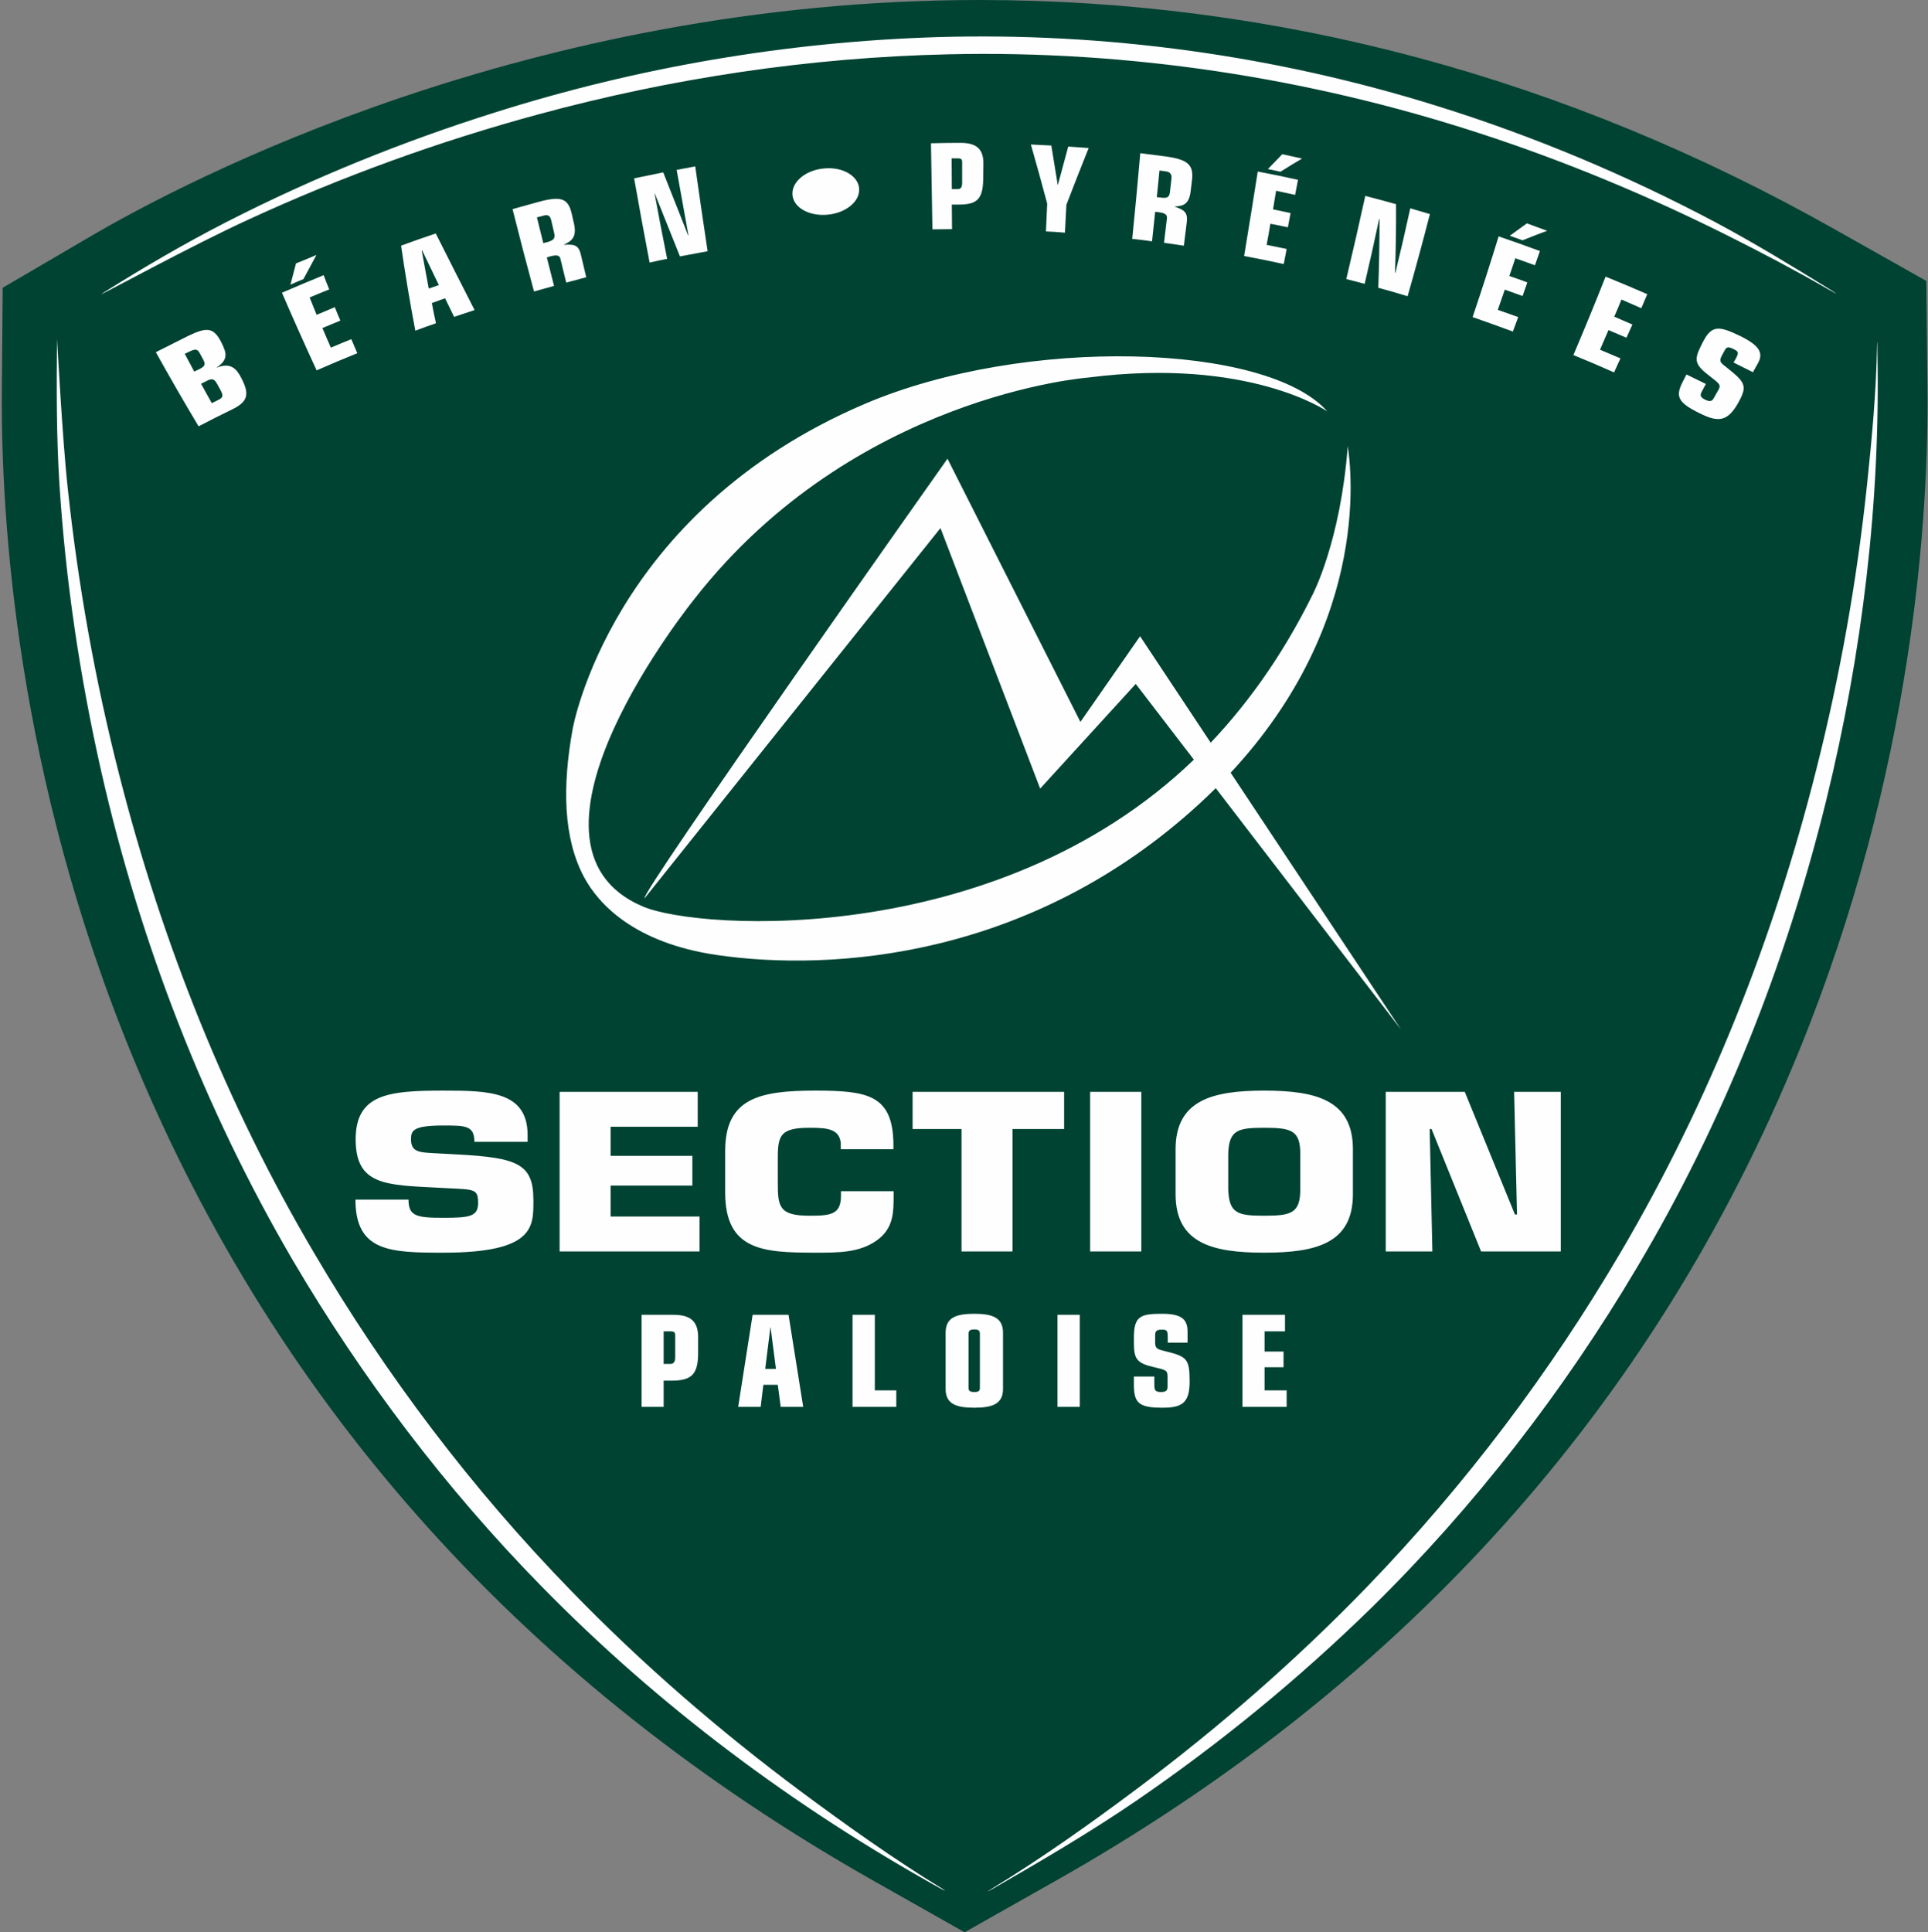
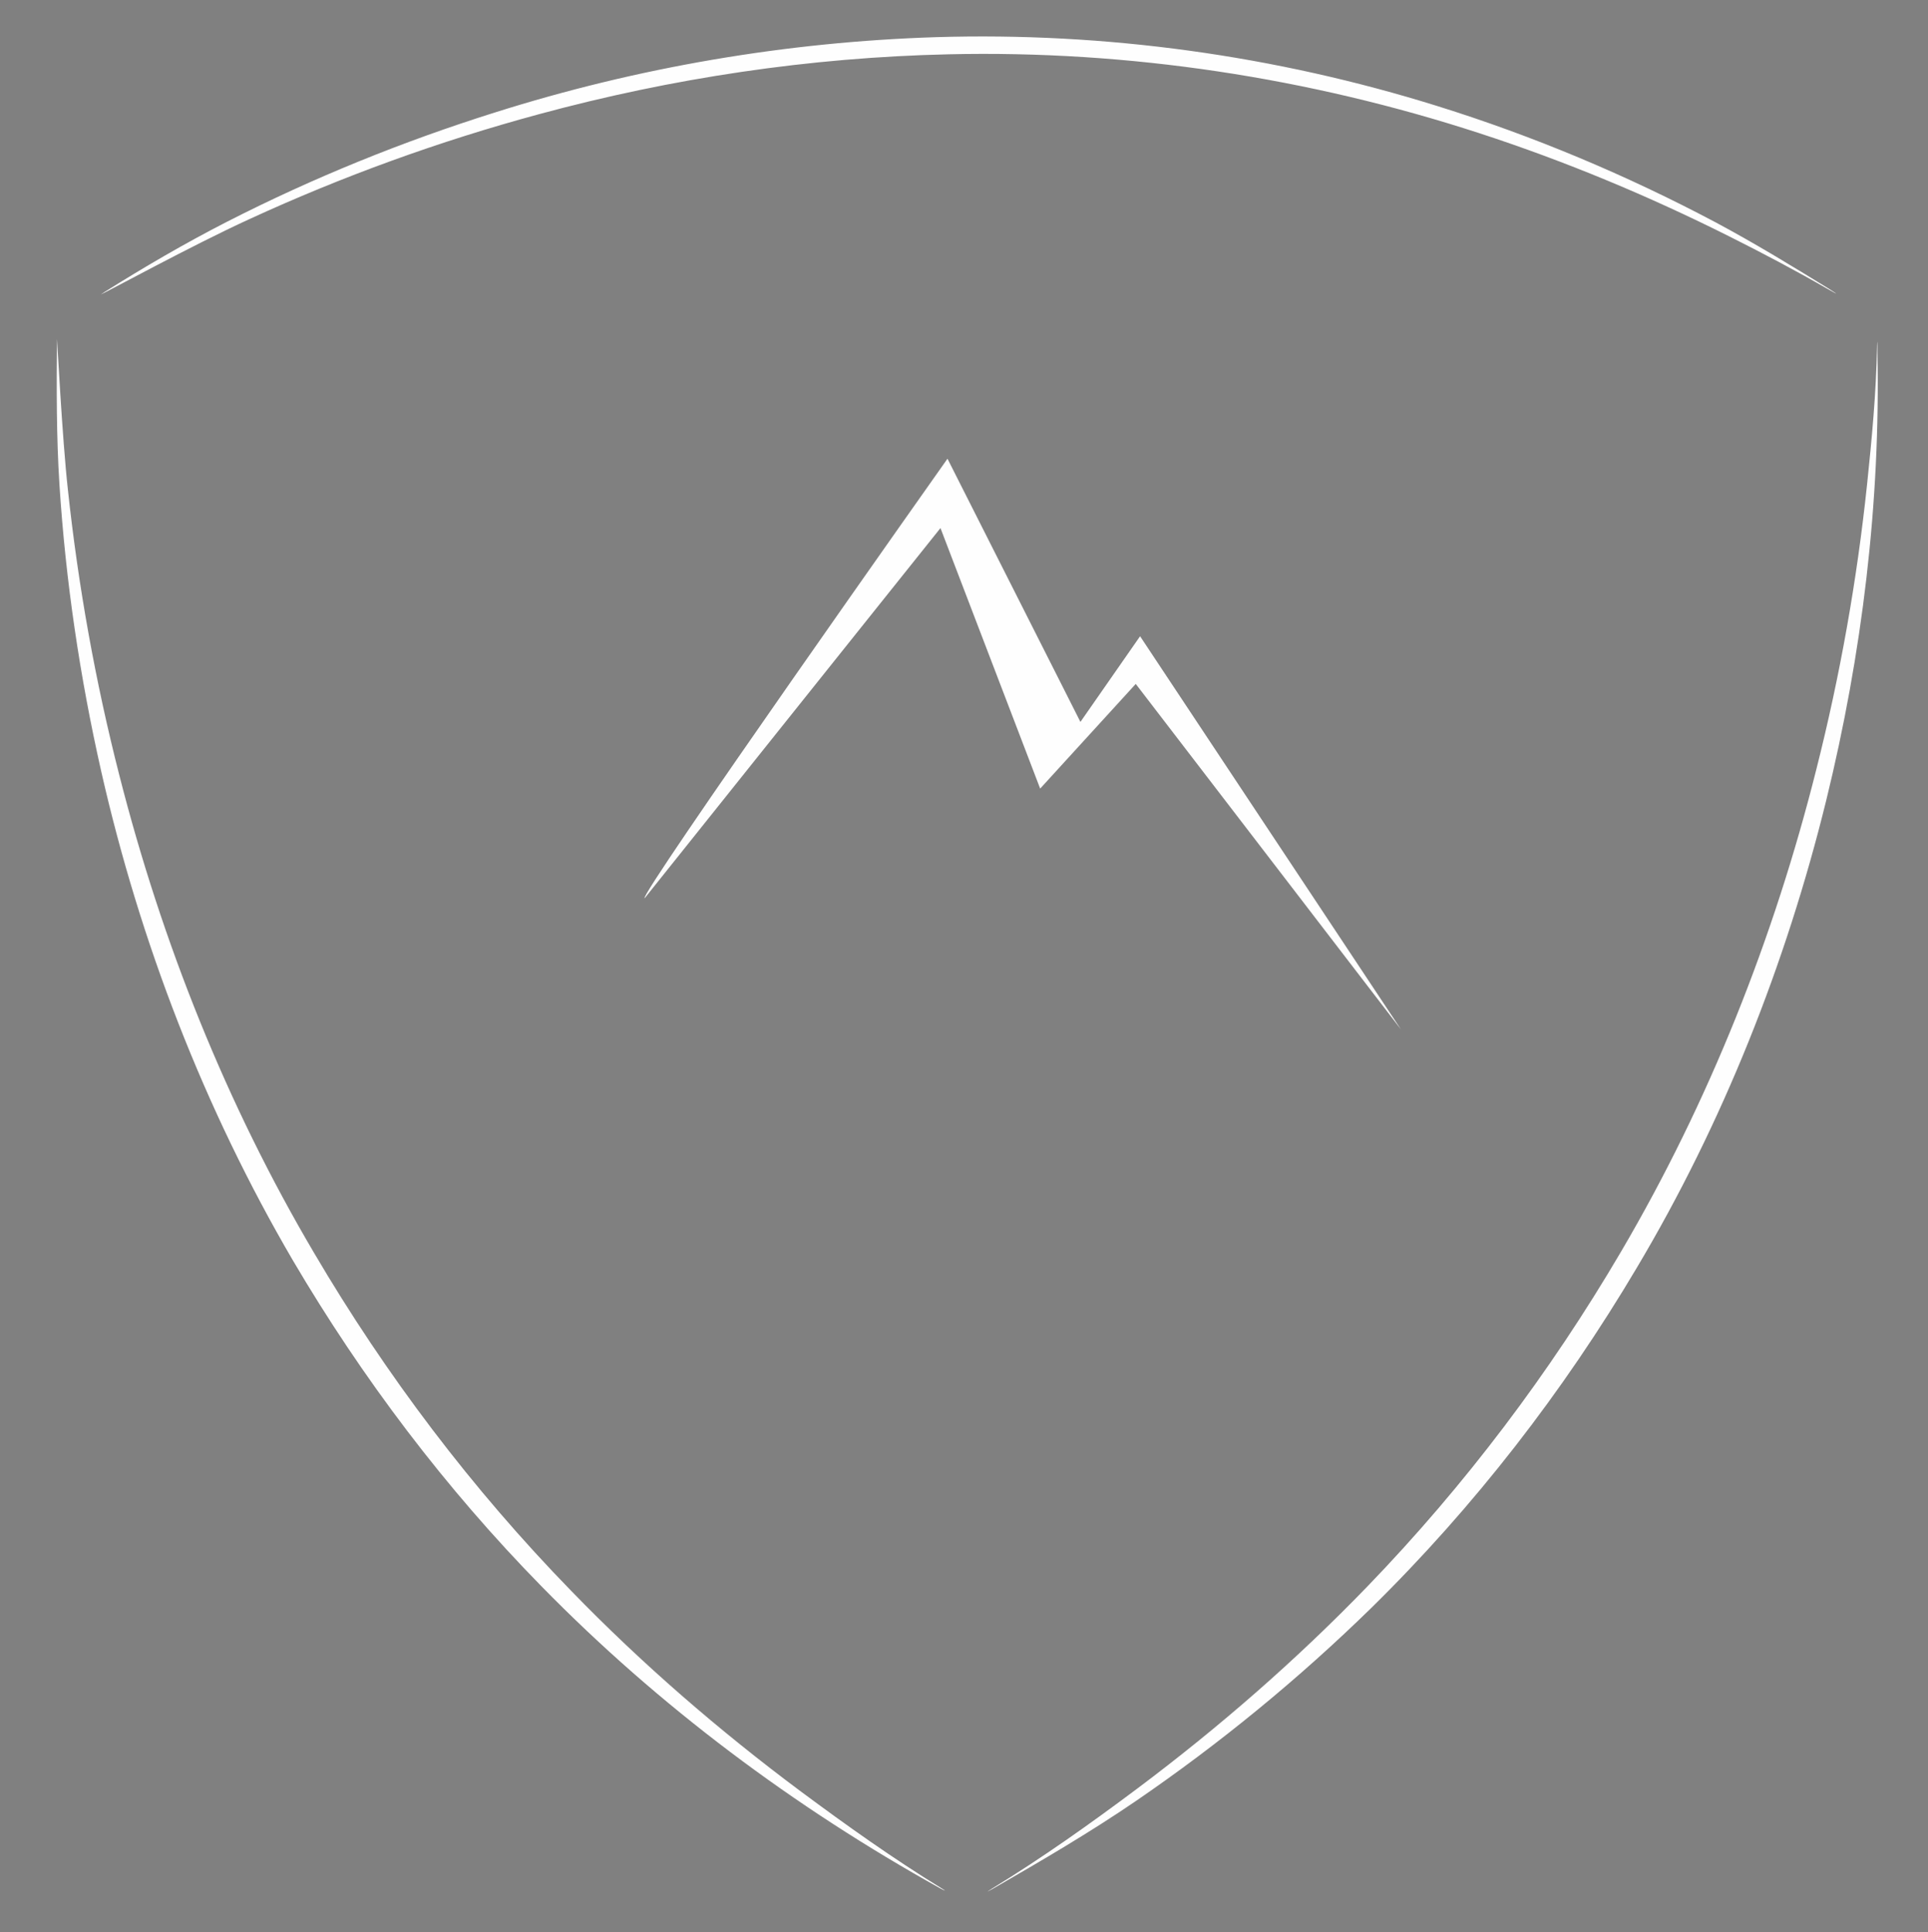
<svg xmlns="http://www.w3.org/2000/svg" viewBox="0 0 934 936" width="934" height="936">
  <rect x="0" y="0" width="934" height="936" fill="#808080" stroke="none" />
-   <path fill="#004332" d="m933.7 186.6-.5-50.5-44-24.8C758.4 37.4 618.8 0 474.5 0 256.4 0 90 87.5 44.2 114.3L1.3 139.4l-.4 49.8C.4 251.3 8 375.9 64.6 512.7c70.2 169.8 191.2 304 359.7 399l43 24.3 43-24.3c169.5-95.5 291-230.7 360.9-401.8 56.1-137.1 63.3-261.5 62.5-323.3z" />
  <g fill="#fefefe">
    <path d="M456.3 914.8c-23.5-14.4-46.1-30.5-68.2-46.9-39.6-29.5-77.1-61.9-111.5-97.4C228.7 721.3 187 666.2 152.2 607c-42.5-72-73.8-150.6-94.4-231.5-11.6-45.4-19.9-91.6-24.9-138.2-2.8-25.2-5.3-74.9-5.3-73v.2c-.2 23.5-.3 46.8 1.2 70.3 3 46.7 9.9 93.1 20.2 138.7 18.8 82.9 49.9 163.5 92.8 236.9 33.7 57.3 74 110.6 120.6 158.1 56.8 58 122.3 106.9 193.2 146.3.3.2 1.7.9 2.2 1 .3.2.1 0-1.5-1zM885.7 139.7c-18-11.1-35.9-22-54.6-32-43-22.8-88.2-41.8-134.7-56.3C618 26.9 535.6 15.5 453.4 18 381 20.3 308.9 32.6 239.7 54.5c-44.5 14-88 31.6-129.7 52.9-20.5 10.5-40.2 22-59.6 34.2q-.5.4-.9.6c-.4.2-.5.3-.4.3.7 0 43.8-23.6 71.6-36.3 45.2-20.8 92.1-37.8 140.1-50.8 64.8-17.6 131.6-27.6 198.8-29.1 87.1-2 174.5 11.3 257.3 38.3 41.4 13.5 81.7 30.3 120.6 49.8 16.2 8.1 32.3 16.6 48.1 25.7 2.4 1.3 3.7 2.1 3.9 2.1.1 0-1.1-.8-3.8-2.5zM909.3 168c-.4 22.2-2.5 44.5-4.8 66.5-4.9 46.6-13.1 92.8-24.6 138.2-20.5 81.6-51.9 160.9-94.6 233.6-34.4 58.6-75.5 113.1-122.8 162.1-34.4 35.6-71.7 68.1-111.3 97.8-22.7 17-46.2 33.7-70.4 48.5-1.4.9-2.2 1.4-2.4 1.6-.2.1.7-.3 2.8-1.5 23.4-13.5 46.7-27.1 69.1-42.4 40.6-27.8 78.8-59.1 114-93.5 50-49.1 93-104.7 128.7-164.9 41.7-70.1 72.2-147 91.7-226.3 17.4-71 26.3-144.1 24.8-217.2v-2.6c0-1.2-.1-1.9-.1-2.2 0-.4-.1.4-.1 2.3zM552.3 308.2l-28.9 41.5L459 222.2S308.5 435.1 312.3 435.1l143.3-179.3L503.9 382l46.3-50.7 128.5 167.4z" />
-     <path d="M643 199.3s-37.9-26.4-115.9-16.4c0 0-113.4 8.5-190.5 107 0 0-96.4 118.9-25.2 149.2 27.2 11.7 176.3 21 271.6-75.7 19.7-20 37.8-44.8 52.9-75.4 0 0 13.5-25.6 17-71.9 2.8 18.2 9.1 98.7-71.6 173-81.6 75.1-178 81.7-234.1 73.5-40.1-5.9-57.3-24.8-64.2-37.6-10.2-19-10.6-44.1-5.6-71.8 0 0 18.3-104.9 141.4-157.5 77.7-33.2 195.2-29.4 224.2 3.6zM75.5 170.6q7.9-4 15.7-7.9c9.3-4.5 12.4-4 16.1 3.3 2.4 4.9 3.5 8.1-2.3 12v.1c6.7-2.7 9.6.5 11.9 5 4 7.7 3.4 11.4-4.4 15.2q-8.2 4-16.3 8.2-10.7-17.9-20.7-35.9zm18.6 9.4q1.3-.6 2.5-1.2c3-1.5 3-2.5 1.7-4.9l-1.2-2.2c-1.2-2.4-2-3-5.1-1.5q-1.2.6-2.5 1.2l4.6 8.6zm8.5 15.3q1.5-.8 3-1.5c2.5-1.2 2.7-2.1 1.2-4.9q-.7-1.3-1.5-2.7c-1.4-2.7-2.5-3-4.9-1.8q-1.5.8-3 1.5l5.2 9.4zM136.6 141.8q10.2-4.4 20.2-8.5 1.3 3.5 2.7 6.9-4.8 1.9-9.5 3.9l3.4 8.4q4.4-1.9 8.8-3.7 1.3 3.3 2.7 6.5-4.4 1.8-8.7 3.6 2 4.8 4.1 9.5 4.9-2.1 9.9-4.1 1.4 3.4 2.9 6.8-9.9 4-19.7 8.3-8.7-18.8-16.8-37.6zm6.8-14.2q5-2 9.9-4.1-3.2 5.9-6.3 11.7-3.2 1.3-6.3 2.7 1.3-5.1 2.7-10.3zM194.3 119q8.4-3.1 16.8-5.9 9.3 18.5 18.8 37.1-4.9 1.6-9.9 3.3l-4.4-9q-3.2 1.1-6.4 2.3.9 4.9 2 9.8-5 1.7-10 3.6-3.9-20.5-6.9-41.2zm10.2 2.3q-.1.1-.2.1l3.4 18.4q2.4-.8 4.9-1.7-4.1-8.4-8.1-16.8zM248.3 101.3q6.3-1.8 12.6-3.5c11-3 14.4-1.7 16.1 5.9q.5 2.4 1.1 4.8c1.3 6.1-.9 8.2-4.9 10v.1c4.6-.3 7.1-.2 8.2 4.8q1.3 5.5 2.6 10.9-4.9 1.3-9.7 2.6-1.4-5.8-2.8-11.5c-.4-1.7-1.6-2.1-5-1.2q-.8.2-1.6.5 1.7 6.9 3.5 13.8-4.8 1.3-9.7 2.7-5.4-19.9-10.4-39.9zm14.9 16.5q.9-.3 1.9-.5c3.5-1 3.9-2 3.3-4.7l-1.4-6c-.5-2.1-1.6-2.8-3.8-2.1q-1.5.4-3.1.8 1.5 6.2 3.1 12.5zM317.2 93.7h-.1q2.9 15.8 6.1 31.7-4.3.8-8.5 1.8-3.9-20.4-7.5-40.8 7.1-1.5 14.1-2.9 6.1 15.3 12.1 30.6 0-.1.1-.2-2.9-15.8-5.7-31.6 4.5-.9 9-1.7 2.9 20.6 6 41.1-6.7 1.2-13.4 2.5-6.1-15.3-12.2-30.5zM399.2 81.6c9.1-.9 16.7 3.7 17 9.9.3 6.2-6.5 11.7-15.3 12.5-8.8.8-16.4-3.3-17-9.5-.6-6.2 6.2-12.1 15.3-12.9zM451 69.4q7.1-.2 14.3-.2c7.3 0 11.2 2.6 11.1 10.2q-.1 3.7-.1 7.3c-.1 10-3.2 12.4-11.9 12.4h-3.3q.1 5.9.1 11.9-4.7 0-9.5.1-.4-20.9-.7-41.7zm13 22.2c1.4 0 2.1-.8 2.1-3.1v-10c0-1.4-.5-1.8-2.2-1.8H461q0 7.5.1 14.9h2.9zM507.3 98.6q-3.8-14.3-7.9-28.6 4.9.2 9.9.5 1.6 9.5 3.1 19h.1q2.5-9.3 5-18.5 4.9.3 9.9.7-5.5 13.7-10.8 27.5-.3 6.7-.7 13.5-4.6-.4-9.2-.6.3-6.8.6-13.5zM552.4 74.2l12.4 1.6c10.8 1.5 13.6 4.1 12.6 11.8l-.6 5c-.7 6.2-3.5 7.3-7.7 7.4v.1c4.3 1.5 6.5 2.6 5.8 7.7l-1.4 11.2-9.6-1.4 1.4-11.8c.2-1.7-.7-2.6-4-3q-.8-.1-1.7-.2-.7 7.1-1.5 14.3-4.8-.7-9.6-1.2 2.1-20.7 3.9-41.5zm8 21.3q.9.1 1.9.2c3.5.5 4.2-.3 4.5-3q.3-3.1.7-6.2c.2-2.1-.6-3.2-2.8-3.5l-3-.4q-.6 6.4-1.3 12.9zM609.3 83.1q9.7 1.8 19.5 4-.7 3.6-1.4 7.3l-9.2-2q-.8 4.5-1.5 9 4.2.9 8.5 1.8-.7 3.5-1.3 6.9-4.2-.9-8.5-1.7-.8 5.1-1.8 10.2 4.9 1 9.7 2-.7 3.7-1.4 7.3-9.6-2.1-19.2-3.9 3.4-20.5 6.6-40.9zm11.9-8.4q4.8 1 9.6 2.1-5.3 3.1-10.5 6.4-3-.7-6.1-1.3l7-7.2zM668.3 106.2q-.1-.1-.2-.1-3.3 15.7-7 31.4-4.4-1.2-8.9-2.3 4.8-20.2 9.2-40.3 7.4 1.9 14.9 4 .1 16.7-.5 33.3.1-.1.2-.1 3.8-15.6 7.2-31.2 4.8 1.4 9.5 2.8-5.1 19.9-10.8 39.8-7.1-2.2-14.2-4.1.6-16.6.6-33.2zM726 114.5q10 3.4 20 7.1-1.2 3.5-2.4 6.9-4.8-1.7-9.5-3.4-1.4 4.3-2.9 8.6 4.4 1.5 8.7 3.1-1.1 3.3-2.3 6.6-4.3-1.5-8.6-3.1l-3.4 9.8q4.9 1.7 9.9 3.5l-2.6 7q-9.8-3.6-19.5-7 6.6-19.5 12.6-39.1zm13.7-6.3 9.8 3.6q-6 2.2-11.9 4.6l-6.2-2.2q4.1-3 8.3-6zM777.8 134q10.1 4.1 20.2 8.5-1.4 3.4-2.9 6.8l-9.6-4.2q-1.7 4.2-3.5 8.3l8.8 3.8q-1.4 3.2-2.9 6.4-4.3-1.8-8.7-3.7-2 4.7-4.1 9.5 5 2.1 9.9 4.2-1.5 3.4-3.1 6.8-9.8-4.4-19.7-8.4 8.1-19 15.6-38zM825 188.6c-1.4 2.5-1.9 3.5 1 5 2.3 1.1 3.4.8 4.2-.7q1.1-2 2.2-3.9c1.4-2.5.8-3-4-6.7-7.1-5.4-7.9-7.7-4.6-14.3q.6-1.1 1.1-2.2c4.3-8.6 8-7.9 18.2-3 9.3 4.6 11.3 8.2 8.5 13.2q-1.2 2.1-2.4 4.3-4.7-2.3-9.4-4.7.5-.8 1-1.7c1.7-3.2 1.5-3.6-1.2-4.9-2.8-1.4-3.4-.6-4.3 1.1q-.6 1.2-1.3 2.4c-1.2 2.4-.7 3.1 2.1 5.2 9.8 7.8 10.7 9.2 5.4 18.4-5.1 8.6-9.9 8.2-18.3 4-10.8-5.3-11.6-8.3-7.8-15.6q.8-1.6 1.6-3.1l9.4 4.6-1.4 2.6zM221.3 559.2c29.7 1.6 37.1 4.6 37.1 22.3 0 12.7.6 25.3-43.6 25.3-25.6 0-42.6-.4-42.6-25.7h25.7c0 8 3.8 8.8 16.9 8.8 12.6 0 16.8-.6 16.8-7.1 0-6.7-1.5-6.6-14.1-7.2l-5.9-.3c-24.8-1.3-39.3-1.2-39.3-23.4 0-22.1 16.3-23.6 42.5-23.6 22 0 40.8.3 40.8 21.6v3.2h-25.8c0-7.9-4.3-7.9-15-7.9-14.4 0-15.7 2.3-15.7 6.6 0 6.2 3.9 6.4 11 6.8zM295.8 559.9h39.6v14.4h-39.6v15h43.1v16.9h-67.8v-77.3H338v16.9h-42.2zM432.9 577v2.2c0 8.4-.1 16.1-8.5 21.9-8.4 5.8-18.7 5.7-29.4 5.7-25.3 0-43.7-1-43.7-29.2v-20c0-25.6 16.5-29.3 43.7-29.3 25.4 0 37.3 2.2 37.8 25.3v3.1h-25.5v-3.1c-.8-6.8-6.6-7.3-15.1-7.3-14 0-15.4 3.6-15.4 14.5v12.1c0 11.6.6 16 15.4 16 10.3 0 15.2-.6 15.2-9.7V577zM490.5 606.2h-24.7v-59.3h-23.7v-18h73.4v18h-25zM552.9 606.2h-24.8v-77.3h24.8zM569.5 578.5v-21.8c0-23.8 17.9-28.4 42.9-28.4 25.2 0 43 4.6 43 28.4v21.8c0 23.8-17.8 28.3-43 28.3-25 0-42.9-4.5-42.9-28.3zm60.4-2.3v-17.4c0-11.4-4.6-12.5-17.5-12.5-12.8 0-17 1.1-17.4 12.5v17.4c.4 11.6 4.6 12.7 17.4 12.7 12.9 0 17.5-1.1 17.5-12.7zM693.9 606.2h-22.6v-77.3h38.3l24.3 59.4h1l-1.4-59.4h22.6v77.3h-38.6l-24-59.3h-.9zM310.8 636.9h15.4c7.8 0 12 2.7 12 10.8v7.8c0 10.6-3.5 13.3-13.1 13.3h-3.6v12.7h-10.7zm13.9 23.8c1.5 0 2.4-.8 2.4-3.2v-10.7c0-1.5-.6-1.9-2.5-1.9h-3.1v15.8zM364.6 636.9H382l7.1 44.6h-10.9l-1.4-10.7h-7l-1.3 10.7h-10.9zm8.7 6.1h-.1l-2.5 20.1h5.2zM413 636.9h10.8v36.6h10.4v8H413zM458.1 645.6c0-7.3 4.9-9.2 13.9-9.2 8.9 0 13.9 1.9 13.9 9.2v27.2c0 7.2-5 9.1-13.9 9.1-9 0-13.9-1.9-13.9-9.1zm16.6.5c0-1.6-.7-2.1-2.7-2.1s-2.8.5-2.8 2.1v26.1c0 1.7.8 2.1 2.8 2.1 2 0 2.7-.4 2.7-2.1zM512.3 636.9h10.8v44.6h-10.8zM559.2 670c0 3.1 0 4.3 3.2 4.3 2.4 0 3.2-.7 3.2-2.6v-4.8c0-3.1-.7-3.3-6.4-4.6-8.3-1.9-9.9-3.8-9.9-11.7v-2.7c0-10.4 3.3-11.5 13.6-11.5 9.3 0 12.4 2.5 12.4 8.7v5.3h-9.6v-2.1c0-3.9-.3-4.2-3-4.2-2.9 0-3.1 1.1-3.1 3.1v3c0 2.8.8 3.3 4 4.1 11.4 2.8 12.7 3.6 12.7 15 0 10.7-4.1 12.6-13.3 12.6-11.6 0-13.7-2.5-13.7-11.4v-3.7h9.9zM601.9 636.9h20.6v8h-9.9v9.8h9.2v7.6h-9.2v11.2h10.7v8h-21.4z" />
  </g>
</svg>